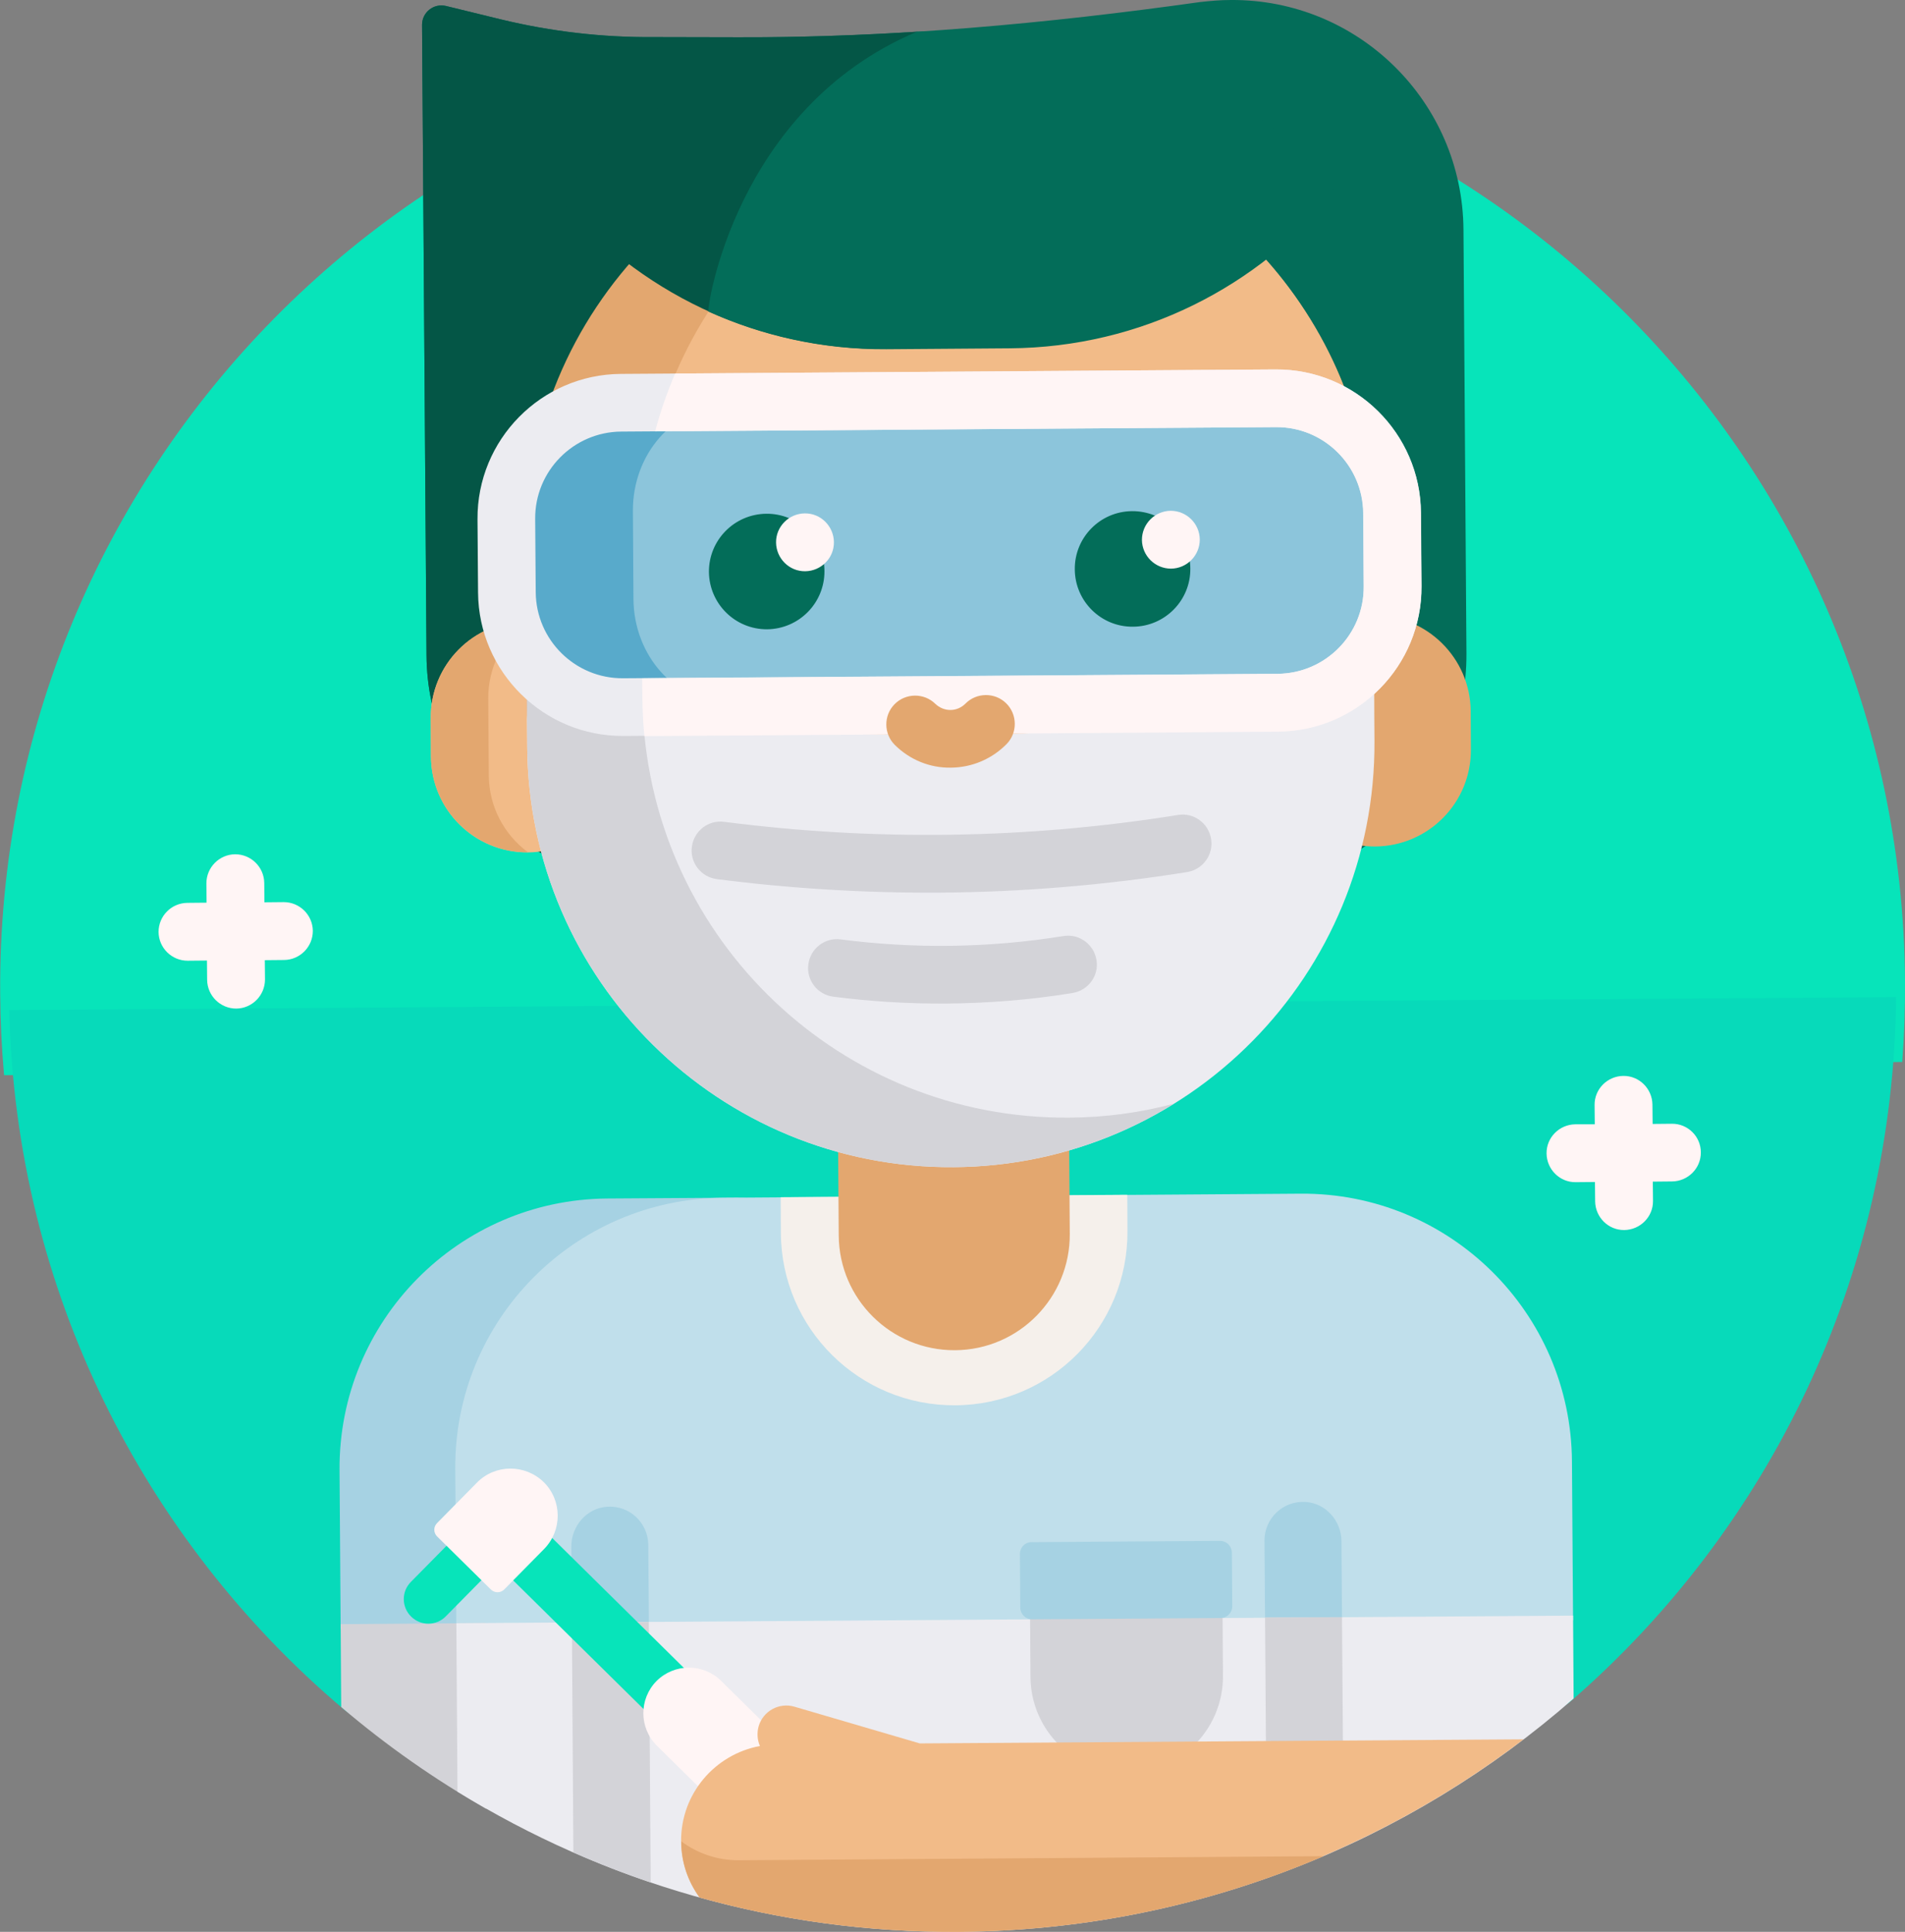
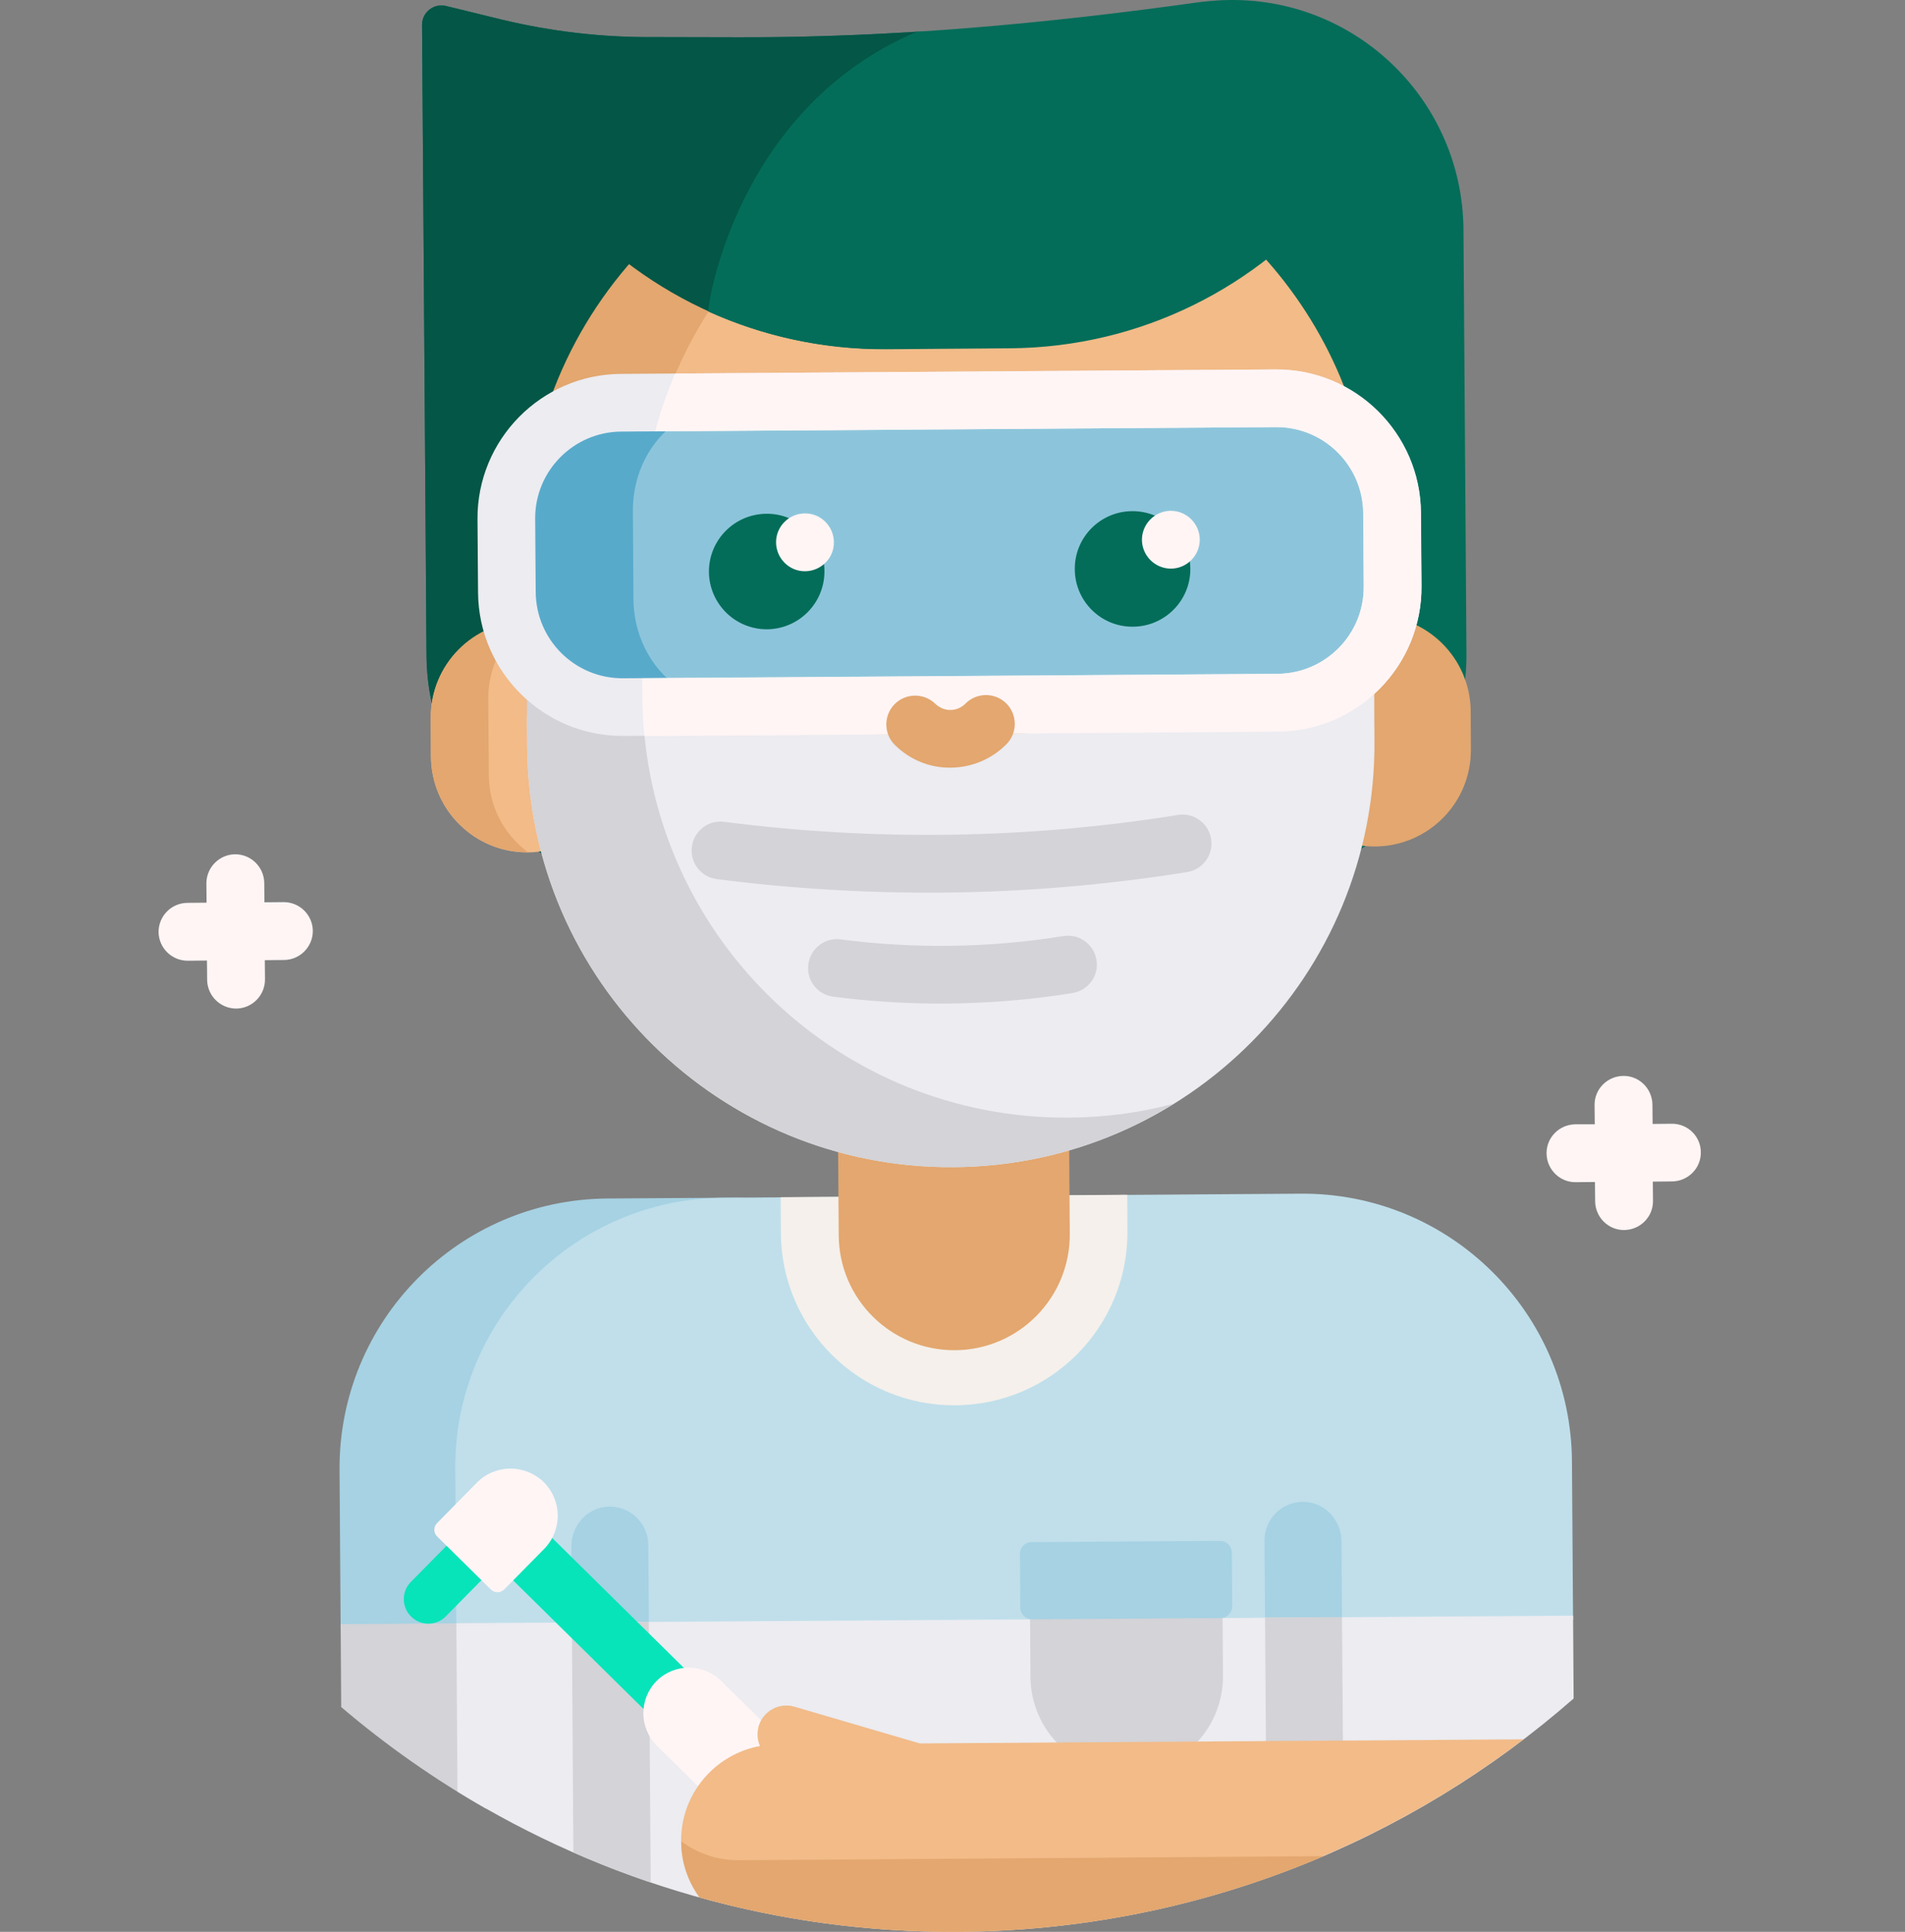
<svg xmlns="http://www.w3.org/2000/svg" version="1.1" id="Layer_1" x="0px" y="0px" viewBox="0 0 102.73 104.16" style="enable-background:new 0 0 102.73 104.16;" xml:space="preserve">
  <rect x="0" y="0" width="102.73" height="104.16" fill="#808080" stroke="none" />
  <style type="text/css">
	.st0{fill:#07E4BA;}
	.st1{fill:#07DABA;}
	.st2{fill:#036D59;}
	.st3{fill:#045646;}
	.st4{fill:#A6D2E3;}
	.st5{fill:#C0DFEB;}
	.st6{fill:#D3D3D8;}
	.st7{fill:#ECECF1;}
	.st8{fill:#F5F0EB;}
	.st9{fill:#F2BB88;}
	.st10{fill:#E3A76F;}
	.st11{fill:#8CC5DB;}
	.st12{fill:#58AACB;}
	.st13{fill:#FFF5F5;}
	.st14{fill:#DCD2CD;}
</style>
  <g>
-     <path class="st0" d="M0.22,57.97c-0.13-1.44-0.2-2.9-0.21-4.38C-0.2,25.22,22.64,2.06,51.01,1.87s51.52,22.64,51.72,51.01   c0.01,1.47-0.04,2.94-0.15,4.38L0.22,57.97z M0.22,57.97" />
    <g>
-       <path class="st1" d="M0.5,54.46l101.75-0.7c-0.14,15.11-6.87,28.67-17.48,37.91c-0.69,0.6-1.57,0.93-2.49,0.93l-61.31,0.42    c-0.9,0.01-1.78-0.31-2.47-0.89C7.77,83.04,0.84,69.57,0.5,54.46L0.5,54.46z M0.5,54.46" />
      <path class="st2" d="M78.92,12.38l0.16,22.85c0.05,6.88-5.49,12.5-12.37,12.55c-4.4,0.03-8.28-2.22-10.52-5.65    c-2.22,3.29-5.98,5.47-10.25,5.5l-10.38,0.07C28.66,47.74,23.04,42.2,23,35.32L22.76,1.34c0-0.68,0.63-1.17,1.28-1.02l2.99,0.73    C29.72,1.7,32.47,2.02,35.23,2l4.55,0.01c8.35,0.03,16.67-0.74,24.94-1.9C65.26,0.05,65.81,0,66.37,0    C73.25-0.05,78.87,5.49,78.92,12.38L78.92,12.38z M78.92,12.38" />
      <path class="st3" d="M49.76,46.99c-1.21,0.4-2.5,0.62-3.84,0.63l-10.38,0.07C28.66,47.74,23.04,42.2,23,35.32L22.76,1.34    c0-0.68,0.63-1.17,1.28-1.02l2.99,0.73C29.72,1.7,32.47,2.02,35.23,2l4.55,0.01c3.23,0.01,6.46-0.1,9.68-0.3L49.76,46.99z     M49.76,46.99" />
    </g>
    <path class="st4" d="M32.75,64.62l7.79-0.05c-8.03,0.06-14.49,6.61-14.44,14.64l0.1,14.09c-2.78-1.58-5.4-3.42-7.83-5.49   l-0.06-8.55C18.26,71.23,24.72,64.68,32.75,64.62L32.75,64.62z M32.75,64.62" />
    <path class="st5" d="M84.77,78.8l0.06,8.55c-8.86,7.76-20.44,12.49-33.14,12.58c-9.92,0.07-19.19-2.71-27.05-7.56l-0.09-13.15   c-0.06-8.03,6.41-14.58,14.44-14.64l31.15-0.22C78.17,64.3,84.72,70.77,84.77,78.8L84.77,78.8z M84.77,78.8" />
    <path class="st4" d="M72.34,83.11l0.08,11.27c0.01,0.83-0.49,1.58-1.25,1.91c-0.01,0.01-0.03,0.01-0.04,0.02   c-1.35,0.57-2.85-0.41-2.86-1.88l-0.08-11.36c-0.01-1.19,0.99-2.16,2.2-2.09C71.49,81.04,72.34,82,72.34,83.11L72.34,83.11z    M32.73,81.24c-1.1,0.08-1.93,1.05-1.92,2.16l0.08,11.27c0.01,0.83,0.51,1.58,1.28,1.89c0.01,0.01,0.03,0.01,0.04,0.02   c1.36,0.55,2.85-0.45,2.84-1.92L34.96,83.3C34.95,82.1,33.94,81.15,32.73,81.24L32.73,81.24z M32.73,81.24" />
    <path class="st6" d="M26.16,87.51l0.07,10.02c-2.78-1.58-5.4-3.42-7.83-5.49l-0.03-4.47L26.16,87.51z M26.16,87.51" />
    <path class="st7" d="M84.83,87.11l0.03,4.47c-8.86,7.76-20.44,12.49-33.14,12.58c-9.92,0.07-19.19-2.71-27.05-7.56l-0.06-9.08   L84.83,87.11z M84.83,87.11" />
    <path class="st6" d="M72.37,87.19l0.07,9.77c-1.35,0.62-2.73,1.17-4.14,1.67l-0.08-11.42L72.37,87.19z M30.92,99.88   c1.36,0.6,2.75,1.14,4.17,1.62l-0.1-14.05l-4.15,0.03L30.92,99.88z M30.92,99.88" />
    <path class="st8" d="M51.52,75.77c-5.16,0.04-9.38-4.12-9.41-9.28l-0.01-1.94l18.69-0.13l0.01,1.94   C60.84,71.53,56.68,75.74,51.52,75.77L51.52,75.77z M51.52,75.77" />
    <path class="st9" d="M28.47,45.96c-2.87,0.02-5.21-2.29-5.23-5.16l-0.01-2.08c-0.02-2.87,2.29-5.21,5.16-5.23   c2.87-0.02,5.21,2.29,5.23,5.16l0.01,2.08C33.65,43.6,31.34,45.94,28.47,45.96L28.47,45.96z M28.47,45.96" />
    <path class="st10" d="M26.33,37.66l0.03,4.15c0.01,1.7,0.84,3.2,2.11,4.14c-2.87,0.02-5.21-2.29-5.23-5.16l-0.01-2.08   c-0.02-2.87,2.29-5.21,5.16-5.23C27.13,34.45,26.32,35.96,26.33,37.66L26.33,37.66z M74.07,33.18l-0.03-4.15   c-0.09-12.62-10.39-22.78-23-22.69s-22.77,10.39-22.69,23l0.06,8.31c0.07,10.46,7.16,19.22,16.77,21.87l0.05,7.09   c0.02,3.44,2.83,6.21,6.27,6.19c3.44-0.02,6.21-2.83,6.19-6.27l-0.05-7.09c6.96-2.02,12.55-7.26,15.04-14   c0.47,0.13,0.96,0.2,1.48,0.2c2.87-0.02,5.18-2.36,5.16-5.23l-0.01-2.08C79.28,35.47,76.94,33.16,74.07,33.18L74.07,33.18z    M74.07,33.18" />
    <path class="st9" d="M74.05,29.02l0.06,8.31c0.07,10.55-7.02,19.48-16.71,22.17c-1.87,0.52-3.85,0.53-5.72,0.04   c-9.74-2.56-16.95-11.39-17.02-21.94l-0.06-8.31C34.51,17.74,43.03,8.12,54.16,6.53C65.31,7.97,73.97,17.46,74.05,29.02   L74.05,29.02z M74.05,29.02" />
    <path class="st11" d="M75.04,32c0.02,3.09-2.2,5.61-4.95,5.63L32.43,37.9c-2.75,0.02-5-2.48-5.02-5.56l-0.03-4.73   c-0.02-3.09,2.2-5.61,4.95-5.63l37.66-0.26c2.75-0.02,5,2.48,5.02,5.56L75.04,32z M75.04,32" />
    <path class="st12" d="M39.18,37.85l-6.75,0.05c-2.75,0.02-5-2.48-5.02-5.56l-0.03-4.73c-0.02-3.09,2.2-5.61,4.95-5.63l6.75-0.05   c-2.75,0.02-4.97,2.55-4.95,5.63l0.03,4.73C34.18,35.37,36.43,37.87,39.18,37.85L39.18,37.85z M39.18,37.85" />
    <path class="st2" d="M44.46,30.79c0.01,1.72-1.37,3.12-3.09,3.14c-1.72,0.01-3.12-1.37-3.14-3.09c-0.01-1.72,1.37-3.12,3.09-3.14   C43.04,27.68,44.45,29.07,44.46,30.79L44.46,30.79z M61.05,27.56c-1.72,0.01-3.11,1.42-3.09,3.14c0.01,1.72,1.42,3.11,3.14,3.09   c1.72-0.01,3.11-1.42,3.09-3.14C64.18,28.93,62.78,27.55,61.05,27.56L61.05,27.56z M61.05,27.56" />
    <path class="st13" d="M44.97,29.23c0.01,0.86-0.69,1.56-1.55,1.57c-0.86,0.01-1.56-0.69-1.57-1.55c-0.01-0.86,0.69-1.56,1.55-1.57   C44.26,27.67,44.96,28.37,44.97,29.23L44.97,29.23z M63.13,27.54c-0.86,0.01-1.55,0.71-1.55,1.57c0.01,0.86,0.71,1.55,1.57,1.55   c0.86-0.01,1.55-0.71,1.55-1.57C64.69,28.23,63.99,27.54,63.13,27.54L63.13,27.54z M63.13,27.54" />
    <path class="st13" d="M51.36,52.03c-3.44,0.02-6.25-2.75-6.27-6.19c-0.01-0.86,0.69-1.56,1.55-1.57l9.35-0.06   c0.86-0.01,1.56,0.69,1.57,1.55C57.57,49.2,54.8,52,51.36,52.03L51.36,52.03z M51.36,52.03" />
-     <path class="st14" d="M52.92,51.82c-0.5,0.13-1.02,0.2-1.56,0.21c-3.44,0.02-6.25-2.75-6.27-6.19c-0.01-0.86,0.69-1.56,1.55-1.57   l3.12-0.02c-0.86,0.01-1.55,0.71-1.55,1.57C48.22,48.72,50.22,51.15,52.92,51.82L52.92,51.82z M52.92,51.82" />
    <path class="st3" d="M30.12,10.64c4.16-5.1,10.47-8.38,17.57-8.43l0.12,16.61C40.71,18.87,34.35,15.68,30.12,10.64L30.12,10.64z    M30.12,10.64" />
    <path class="st2" d="M72.02,10.35c-4.16,5.1-10.47,8.38-17.57,8.43l-6.65,0.05c-3.42,0.02-6.67-0.71-9.6-2.03   C38.1,16.74,39.62,5.85,49.45,1.71l5.42-0.04C61.96,1.63,67.79,5.3,72.02,10.35L72.02,10.35z M72.02,10.35" />
    <path class="st7" d="M74.12,39.93c0.09,12.62-10.07,22.92-22.69,23c-12.62,0.09-22.92-10.07-23-22.69l-0.01-1.46   c0-0.71,0.58-1.25,1.22-1.12c14.32,2.74,28.97,2.64,43.24-0.3c0.64-0.13,1.22-0.98,1.22-0.27L74.12,39.93z M74.12,39.93" />
    <path class="st6" d="M57.65,60.26c1.95-0.01,3.85-0.27,5.65-0.75c-3.45,2.14-7.51,3.39-11.87,3.42   c-12.62,0.09-22.92-10.07-23-22.69l-0.02-2.7c0-0.71,0.59-0.01,1.23,0.11c1.67,0.32,3.35,0.6,5.03,0.84   C35.24,50.69,45.34,60.35,57.65,60.26L57.65,60.26z M51.02,54.11c2.28-0.02,4.56-0.2,6.82-0.57c0.85-0.14,1.43-0.93,1.29-1.78   c-0.14-0.85-0.94-1.43-1.78-1.29c-3.98,0.64-8.02,0.7-12.02,0.18c-0.85-0.11-1.63,0.49-1.74,1.35c-0.11,0.85,0.49,1.63,1.35,1.74   C46.95,54,48.98,54.12,51.02,54.11L51.02,54.11z M65.31,45.23c-0.14-0.85-0.94-1.43-1.78-1.29c-8.11,1.3-16.34,1.42-24.48,0.37   c-0.85-0.11-1.63,0.49-1.74,1.35c-0.11,0.85,0.49,1.63,1.35,1.74c3.97,0.51,7.97,0.75,11.96,0.73c4.48-0.03,8.96-0.4,13.4-1.11   C64.87,46.88,65.45,46.08,65.31,45.23L65.31,45.23z M65.31,45.23" />
    <path class="st7" d="M68.79,19.92l-35.31,0.24c-4.3,0.03-7.76,3.55-7.73,7.84l0.03,3.95c0.03,4.29,3.55,7.76,7.84,7.73l35.31-0.24   c4.3-0.03,7.76-3.55,7.73-7.84l-0.03-3.95C76.6,23.36,73.09,19.89,68.79,19.92L68.79,19.92z M73.54,31.62   c0.02,2.58-2.06,4.69-4.64,4.71L33.6,36.57c-2.58,0.02-4.69-2.06-4.71-4.64l-0.03-3.95c-0.02-2.58,2.06-4.69,4.64-4.71l35.31-0.24   c2.58-0.02,4.69,2.06,4.71,4.64L73.54,31.62z M73.54,31.62" />
    <path class="st13" d="M68.92,39.45l-34.17,0.24c-0.07-0.68-0.1-1.38-0.11-2.08l-0.01-1.04l34.27-0.24   c2.58-0.02,4.66-2.13,4.64-4.71l-0.03-3.95c-0.02-2.58-2.13-4.66-4.71-4.64l-33.47,0.23c0.28-1.07,0.65-2.12,1.08-3.12l32.37-0.22   c4.3-0.03,7.81,3.44,7.84,7.73l0.03,3.95C76.69,35.9,73.22,39.42,68.92,39.45L68.92,39.45z M68.92,39.45" />
    <path class="st10" d="M48.26,40.17c-0.61-0.6-0.62-1.59-0.02-2.2c0.6-0.61,1.59-0.62,2.2-0.02c0.22,0.21,0.51,0.33,0.81,0.33   c0.3,0,0.59-0.12,0.81-0.34c0.6-0.61,1.59-0.62,2.2-0.02c0.61,0.6,0.62,1.59,0.02,2.2c-0.8,0.81-1.87,1.26-3,1.27   C50.15,41.41,49.07,40.97,48.26,40.17L48.26,40.17z M48.26,40.17" />
    <path class="st6" d="M60.8,95.58c-2.87,0.02-5.21-2.29-5.23-5.16l-0.03-4.54l10.38-0.07l0.03,4.54   C65.97,93.22,63.67,95.56,60.8,95.58L60.8,95.58z M60.8,95.58" />
    <path class="st4" d="M65.83,87.24l-10.18,0.07c-0.34,0-0.62-0.28-0.63-0.62l-0.02-2.91c0-0.34,0.27-0.63,0.62-0.63l10.18-0.07   c0.34,0,0.62,0.28,0.63,0.62l0.02,2.91C66.45,86.95,66.17,87.24,65.83,87.24L65.83,87.24z M65.83,87.24" />
    <path class="st0" d="M45.73,100.75l-0.09,0.09c-0.58,0.59-1.53,0.59-2.11,0.01L26.8,84.35l-2.76,2.8   c-0.51,0.52-1.35,0.53-1.87,0.01c-0.52-0.51-0.53-1.35-0.01-1.87l4.34-4.4c0.51-0.52,1.35-0.53,1.87-0.01   c0.29,0.28,0.42,0.67,0.39,1.04l16.95,16.72C46.31,99.22,46.31,100.16,45.73,100.75L45.73,100.75z M45.73,100.75" />
    <path class="st13" d="M91.72,62.13c0.01,0.86-0.69,1.56-1.55,1.57l-1.04,0.01l0.01,1.04c0.01,0.86-0.69,1.56-1.55,1.57   c-0.86,0.01-1.56-0.69-1.57-1.55l-0.01-1.04l-1.04,0.01c-0.86,0.01-1.56-0.69-1.57-1.55c-0.01-0.86,0.69-1.56,1.55-1.57L86,60.62   l-0.01-1.04c-0.01-0.86,0.69-1.56,1.55-1.57c0.86-0.01,1.56,0.69,1.57,1.55l0.01,1.04l1.04-0.01   C91.01,60.58,91.72,61.27,91.72,62.13L91.72,62.13z M15.3,48.64l-1.04,0.01l-0.01-1.04c-0.01-0.86-0.71-1.55-1.57-1.55   c-0.86,0.01-1.55,0.71-1.55,1.57l0.01,1.04l-1.04,0.01c-0.86,0.01-1.55,0.71-1.55,1.57c0.01,0.86,0.71,1.55,1.57,1.55l1.04-0.01   l0.01,1.04c0.01,0.86,0.71,1.55,1.57,1.55c0.86-0.01,1.55-0.71,1.55-1.57l-0.01-1.04l1.04-0.01c0.86-0.01,1.55-0.71,1.55-1.57   C16.86,49.33,16.16,48.64,15.3,48.64L15.3,48.64z M29.32,79.91c1,0.99,1.01,2.6,0.02,3.61l-2.15,2.18c-0.2,0.2-0.52,0.2-0.72,0   l-2.9-2.86c-0.2-0.2-0.2-0.52,0-0.72l2.15-2.18C26.7,78.94,28.31,78.93,29.32,79.91L29.32,79.91z M45.49,97.14l-6.61-6.52   c-0.97-0.95-2.52-0.94-3.48,0.02c-0.95,0.97-0.94,2.52,0.02,3.48l6.61,6.52c0.97,0.95,2.52,0.94,3.48-0.02   C46.47,99.65,46.46,98.1,45.49,97.14L45.49,97.14z M45.49,97.14" />
    <path class="st9" d="M82.16,93.78c-8.46,6.44-19,10.29-30.45,10.37c-4.85,0.03-9.54-0.61-13.99-1.85   c-0.62-0.85-0.99-1.89-0.99-3.02c-0.02-2.56,1.82-4.69,4.25-5.14c-0.14-0.32-0.17-0.7-0.07-1.06c0.24-0.83,1.11-1.3,1.93-1.06   l6.76,1.98L82.16,93.78z M82.16,93.78" />
    <path class="st10" d="M51.72,104.16c-4.85,0.03-9.54-0.61-13.99-1.85c-0.62-0.85-0.99-1.89-0.99-3.02c0-0.01,0-0.01,0-0.01   c0.87,0.65,1.95,1.03,3.12,1.02l31.52-0.22C65.34,102.66,58.7,104.11,51.72,104.16L51.72,104.16z M51.72,104.16" />
  </g>
</svg>